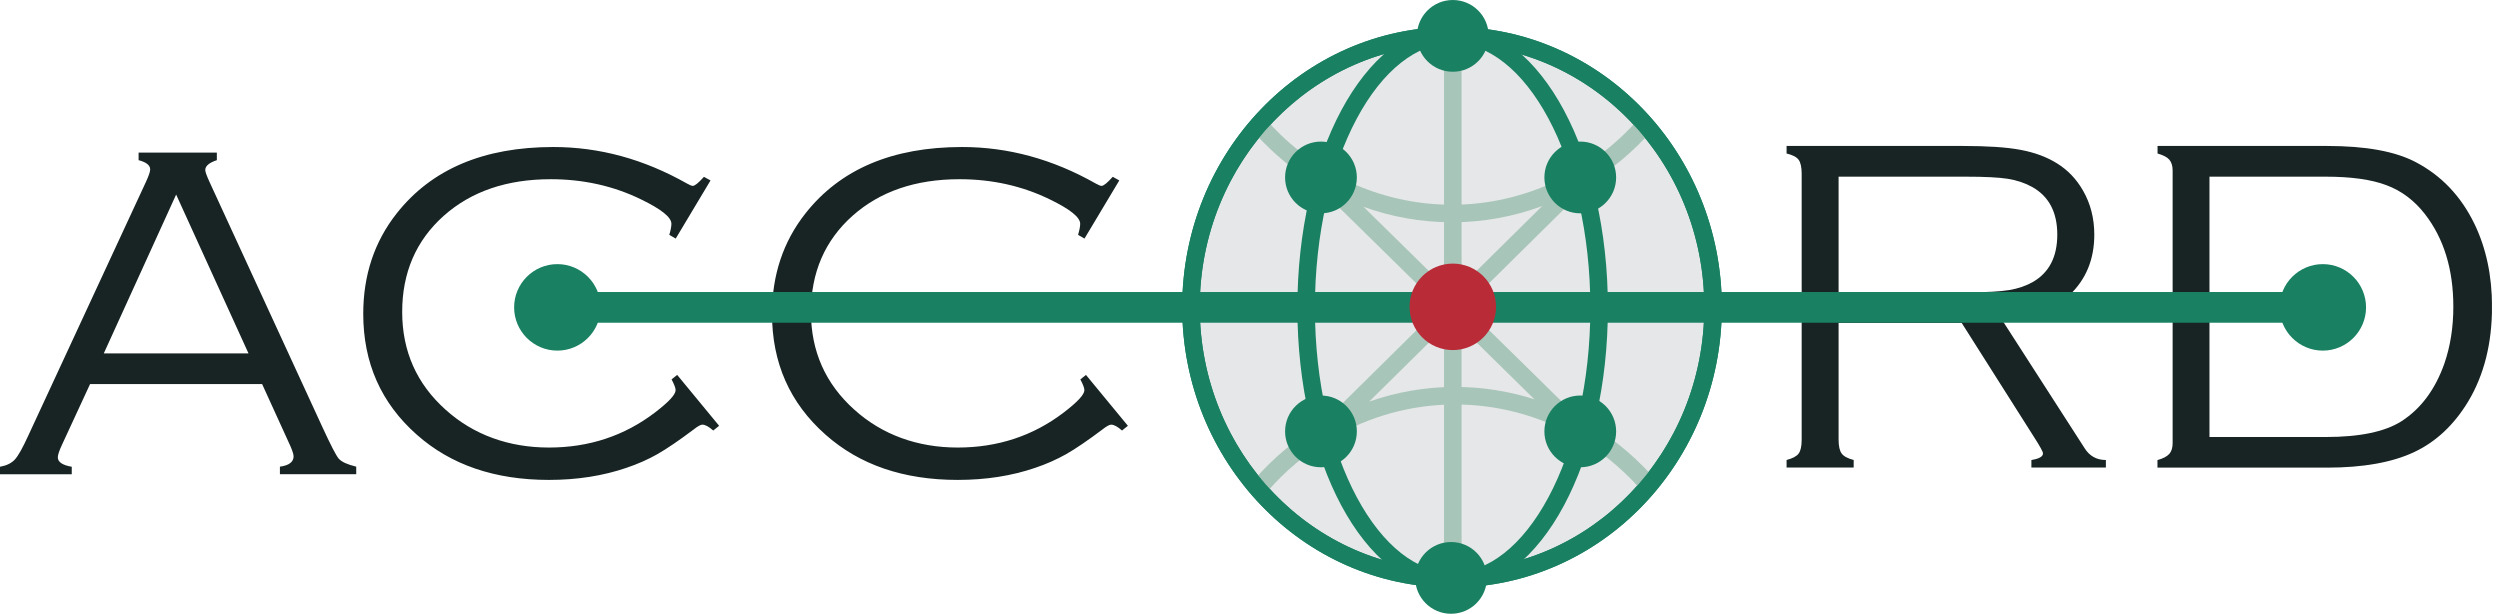
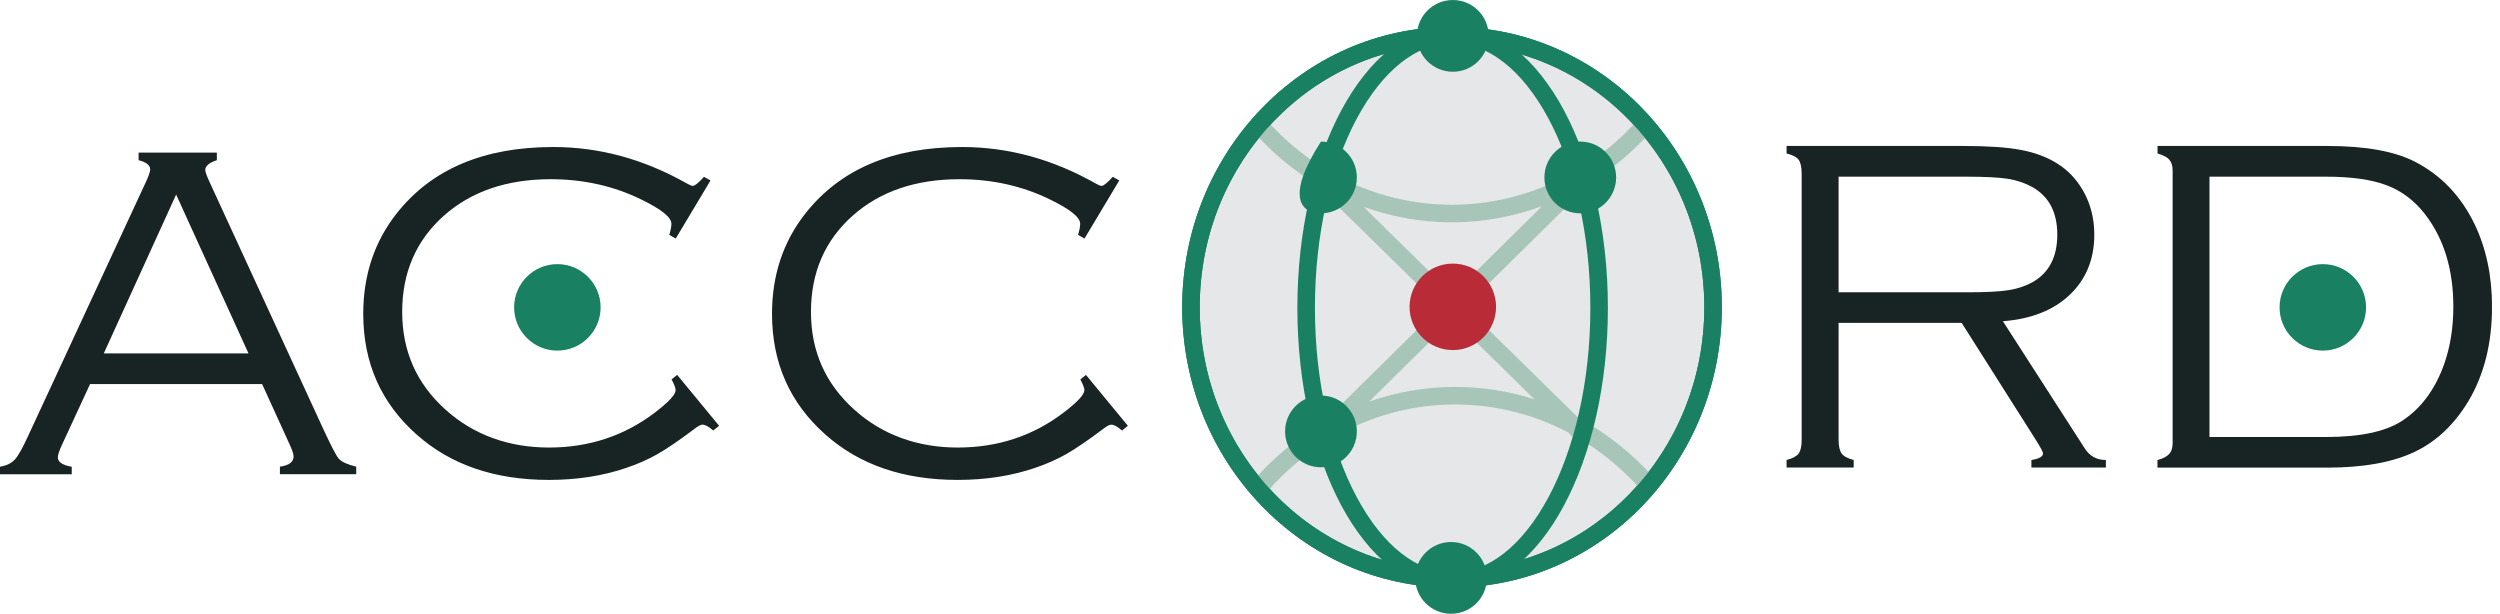
<svg xmlns="http://www.w3.org/2000/svg" width="285" height="70" viewBox="0 0 285 70" fill="none">
  <g clip-path="url(#clip0_27_46)">
    <path d="M223.63 36.81L231.96 49.95C232.59 50.93 232.9 51.51 232.9 51.69C232.9 52.05 232.46 52.3 231.58 52.44V53.3H240.07V52.44C239.01 52.44 238.21 51.99 237.65 51.1L228.33 36.62C231.57 36.37 234.12 35.36 235.97 33.59C237.82 31.82 238.75 29.54 238.75 26.75C238.75 24.89 238.32 23.21 237.46 21.72C236.71 20.41 235.72 19.38 234.51 18.63C233.33 17.89 231.94 17.38 230.33 17.08C228.73 16.78 226.55 16.64 223.79 16.64H203.67V17.5C204.35 17.66 204.81 17.9 205.04 18.21C205.27 18.52 205.39 19.06 205.39 19.81V50.13C205.39 50.88 205.27 51.41 205.04 51.71C204.81 52.02 204.35 52.26 203.67 52.44V53.3H211.32V52.44C210.64 52.26 210.18 52.02 209.95 51.7C209.72 51.39 209.6 50.86 209.6 50.13V36.81H223.62H223.63ZM209.61 20.14H224.08C226.25 20.14 227.84 20.22 228.87 20.38C229.9 20.54 230.83 20.85 231.68 21.32C233.58 22.39 234.53 24.2 234.53 26.74C234.53 29.28 233.61 31.06 231.76 32.14C230.97 32.59 230.06 32.9 229.03 33.07C228 33.24 226.47 33.32 224.45 33.32H209.6V20.13L209.61 20.14ZM247.29 51.75C247.04 52.04 246.59 52.27 245.95 52.45V53.31H265.29C269.39 53.31 272.69 52.72 275.19 51.55C277.69 50.38 279.75 48.45 281.38 45.76C283.19 42.73 284.09 39.14 284.09 34.96C284.09 31.43 283.42 28.28 282.08 25.51C280.54 22.34 278.3 20 275.37 18.47C273.04 17.25 269.69 16.64 265.3 16.64H245.96V17.5C246.6 17.68 247.05 17.91 247.3 18.2C247.55 18.49 247.68 18.9 247.68 19.44V50.51C247.68 51.05 247.55 51.46 247.3 51.75H247.29ZM251.88 20.14H265.12C268.02 20.14 270.33 20.46 272.05 21.11C273.77 21.75 275.23 22.85 276.43 24.39C278.6 27.18 279.68 30.71 279.68 34.97C279.68 37.32 279.34 39.47 278.66 41.44C277.62 44.39 275.99 46.59 273.77 48.02C271.89 49.22 269.01 49.82 265.12 49.82H251.88V20.14Z" fill="#172423" />
    <path d="M32.88 50.36C33.27 51.18 33.47 51.74 33.47 52.02C33.47 52.66 32.95 53.06 31.91 53.2V54.06H40.61V53.2C39.59 52.95 38.93 52.65 38.62 52.29C38.31 51.93 37.69 50.72 36.74 48.66L23.88 20.73C23.56 20.03 23.4 19.58 23.4 19.39C23.4 18.92 23.84 18.55 24.72 18.26V17.4H15.8V18.26C16.68 18.49 17.12 18.84 17.12 19.31C17.12 19.56 16.96 20.04 16.64 20.73L3.2 49.71C2.57 51.09 2.07 51.98 1.68 52.4C1.29 52.81 0.74 53.08 0 53.21V54.07H8.18V53.21C7.12 53.03 6.59 52.67 6.59 52.14C6.59 51.87 6.74 51.41 7.05 50.74L10.27 43.78H29.88L32.88 50.36ZM11.83 40.29L20.08 22.18L28.33 40.29H11.83ZM80.24 20.17C79.63 20.85 79.21 21.19 78.98 21.19C78.85 21.19 78.63 21.1 78.31 20.92C73.4 18.14 68.33 16.76 63.08 16.76C55.15 16.76 49.2 19.28 45.22 24.33C42.68 27.55 41.41 31.37 41.41 35.77C41.41 41.36 43.44 45.95 47.51 49.55C51.38 52.99 56.4 54.71 62.58 54.71C65.78 54.71 68.72 54.25 71.39 53.34C72.68 52.91 73.87 52.38 74.95 51.77C76.03 51.15 77.4 50.22 79.05 48.98C79.53 48.6 79.87 48.41 80.07 48.41C80.39 48.41 80.8 48.63 81.31 49.08L81.98 48.54L77.2 42.74L76.56 43.25C76.86 43.82 77.02 44.23 77.02 44.48C77.02 44.98 76.23 45.83 74.66 47.03C71.17 49.69 67.14 51.02 62.58 51.02C58.02 51.02 53.98 49.58 50.79 46.7C47.5 43.75 45.85 40.04 45.85 35.56C45.85 31.08 47.43 27.41 50.6 24.59C53.72 21.82 57.78 20.43 62.79 20.43C66.51 20.43 69.95 21.2 73.1 22.74C75.39 23.85 76.54 24.77 76.54 25.51C76.54 25.81 76.46 26.24 76.3 26.77L77.03 27.2L81 20.57L80.27 20.17H80.24ZM126.84 20.17C126.23 20.85 125.81 21.19 125.58 21.19C125.45 21.19 125.23 21.1 124.91 20.92C120 18.14 114.93 16.76 109.68 16.76C101.75 16.76 95.8 19.28 91.82 24.33C89.28 27.55 88.01 31.37 88.01 35.77C88.01 41.36 90.04 45.95 94.11 49.55C97.98 52.99 103 54.71 109.18 54.71C112.39 54.71 115.32 54.25 117.99 53.34C119.28 52.91 120.46 52.38 121.55 51.77C122.63 51.15 124 50.22 125.65 48.98C126.13 48.6 126.47 48.41 126.67 48.41C126.99 48.41 127.4 48.63 127.91 49.08L128.58 48.54L123.8 42.74L123.16 43.25C123.46 43.82 123.62 44.23 123.62 44.48C123.62 44.98 122.83 45.83 121.26 47.03C117.77 49.69 113.74 51.02 109.18 51.02C104.62 51.02 100.58 49.58 97.39 46.7C94.1 43.75 92.45 40.04 92.45 35.56C92.45 31.08 94.03 27.41 97.2 24.59C100.32 21.82 104.38 20.43 109.39 20.43C113.11 20.43 116.55 21.2 119.7 22.74C121.99 23.85 123.14 24.77 123.14 25.51C123.14 25.81 123.06 26.24 122.9 26.77L123.63 27.2L127.6 20.57L126.88 20.17H126.84Z" fill="#172423" />
    <path d="M165.53 65.98C181.97 65.98 195.29 52.12 195.29 35.02C195.29 17.92 181.97 4.06 165.53 4.06C149.09 4.06 135.77 17.92 135.77 35.02C135.77 52.12 149.1 65.98 165.53 65.98Z" fill="#E6E7E8" />
    <path d="M165.53 65.98C181.97 65.98 195.29 52.12 195.29 35.02C195.29 17.92 181.97 4.06 165.53 4.06C149.09 4.06 135.77 17.92 135.77 35.02C135.77 52.12 149.1 65.98 165.53 65.98Z" stroke="#198162" stroke-width="2" />
    <path fill-rule="evenodd" clip-rule="evenodd" d="M175.81 23.49C172.57 24.688 169.102 25.34 165.54 25.34C161.999 25.34 158.599 24.718 155.436 23.574L165.608 33.567L175.81 23.49ZM180.84 21.087C183.676 19.401 186.234 17.266 188.395 14.775L186.885 13.465C181.614 19.538 173.834 23.34 165.54 23.34C157.243 23.34 149.758 19.675 144.505 13.813L143.015 15.147C145.145 17.525 147.623 19.567 150.365 21.185L150.259 21.293L164.185 34.972L150.719 48.273C147.82 49.974 145.207 52.141 143.005 54.674L144.515 55.986C146.531 53.666 148.915 51.676 151.555 50.102L151.633 50.181L151.943 49.874C156.113 47.476 160.894 46.11 165.86 46.11C170.494 46.11 174.875 47.253 178.755 49.284L179.589 50.103L179.818 49.87C182.46 51.401 184.847 53.352 186.895 55.637L188.385 54.303C185.977 51.615 183.125 49.356 179.949 47.654L167.035 34.968L180.963 21.212L180.84 21.087ZM165.612 36.374L156.084 45.785C159.181 44.7 162.478 44.11 165.86 44.11C169.016 44.11 172.06 44.604 174.924 45.521L165.612 36.374Z" fill="#A7C5B8" />
    <path fill-rule="evenodd" clip-rule="evenodd" d="M152.911 12.572C156.003 6.798 160.443 2.91 165.6 2.91C170.757 2.91 175.197 6.798 178.289 12.572C181.404 18.387 183.3 26.354 183.3 35.1C183.3 43.846 181.404 51.813 178.289 57.628C175.197 63.402 170.757 67.29 165.6 67.29C160.443 67.29 156.003 63.402 152.911 57.628C149.796 51.813 147.9 43.846 147.9 35.1C147.9 26.354 149.796 18.387 152.911 12.572ZM154.674 13.516C151.744 18.988 149.9 26.616 149.9 35.1C149.9 43.584 151.744 51.212 154.674 56.684C157.627 62.198 161.537 65.29 165.6 65.29C169.663 65.29 173.573 62.198 176.526 56.684C179.456 51.212 181.3 43.584 181.3 35.1C181.3 26.616 179.456 18.988 176.526 13.516C173.573 8.002 169.663 4.91 165.6 4.91C161.537 4.91 157.627 8.002 154.674 13.516Z" fill="#198162" />
-     <path d="M150.59 24.32C152.85 24.32 154.68 22.49 154.68 20.23C154.68 17.97 152.85 16.14 150.59 16.14C148.33 16.14 146.5 17.97 146.5 20.23C146.5 22.49 148.33 24.32 150.59 24.32Z" fill="#198162" />
+     <path d="M150.59 24.32C152.85 24.32 154.68 22.49 154.68 20.23C154.68 17.97 152.85 16.14 150.59 16.14C146.5 22.49 148.33 24.32 150.59 24.32Z" fill="#198162" />
    <path d="M150.59 53.27C152.85 53.27 154.68 51.44 154.68 49.18C154.68 46.92 152.85 45.09 150.59 45.09C148.33 45.09 146.5 46.92 146.5 49.18C146.5 51.44 148.33 53.27 150.59 53.27Z" fill="#198162" />
    <path d="M180.15 24.32C182.41 24.32 184.24 22.49 184.24 20.23C184.24 17.97 182.41 16.14 180.15 16.14C177.89 16.14 176.06 17.97 176.06 20.23C176.06 22.49 177.89 24.32 180.15 24.32Z" fill="#198162" />
-     <path d="M180.15 53.27C182.41 53.27 184.24 51.44 184.24 49.18C184.24 46.92 182.41 45.09 180.15 45.09C177.89 45.09 176.06 46.92 176.06 49.18C176.06 51.44 177.89 53.27 180.15 53.27Z" fill="#198162" />
-     <path fill-rule="evenodd" clip-rule="evenodd" d="M266.46 36.79H64.69V33.29H266.46V36.79Z" fill="#198162" />
-     <path fill-rule="evenodd" clip-rule="evenodd" d="M164.62 66.98V4.09H166.62V66.98H164.62Z" fill="#A7C5B8" />
    <path d="M165.62 39.91C168.34 39.91 170.55 37.7 170.55 34.98C170.55 32.26 168.34 30.05 165.62 30.05C162.9 30.05 160.69 32.26 160.69 34.98C160.69 37.7 162.9 39.91 165.62 39.91Z" fill="#B82B37" />
    <path d="M264.8 39.97C267.52 39.97 269.73 37.76 269.73 35.04C269.73 32.32 267.52 30.11 264.8 30.11C262.08 30.11 259.87 32.32 259.87 35.04C259.87 37.76 262.08 39.97 264.8 39.97Z" fill="#198162" />
    <path d="M63.54 39.97C66.26 39.97 68.47 37.76 68.47 35.04C68.47 32.32 66.26 30.11 63.54 30.11C60.82 30.11 58.61 32.32 58.61 35.04C58.61 37.76 60.82 39.97 63.54 39.97Z" fill="#198162" />
    <path d="M165.42 69.97C167.68 69.97 169.51 68.14 169.51 65.88C169.51 63.62 167.68 61.79 165.42 61.79C163.16 61.79 161.33 63.62 161.33 65.88C161.33 68.14 163.16 69.97 165.42 69.97Z" fill="#198162" />
    <path d="M165.62 8.18C167.88 8.18 169.71 6.35 169.71 4.09C169.71 1.83 167.88 0 165.62 0C163.36 0 161.53 1.83 161.53 4.09C161.53 6.35 163.36 8.18 165.62 8.18Z" fill="#198162" />
    <path fill-rule="evenodd" clip-rule="evenodd" d="M134.77 35.02C134.77 17.405 148.501 3.06 165.53 3.06C182.559 3.06 196.29 17.405 196.29 35.02C196.29 52.635 182.559 66.98 165.53 66.98C148.511 66.98 134.77 52.635 134.77 35.02ZM165.53 5.06C149.679 5.06 136.77 18.435 136.77 35.02C136.77 51.605 149.689 64.98 165.53 64.98C181.381 64.98 194.29 51.605 194.29 35.02C194.29 18.435 181.381 5.06 165.53 5.06Z" fill="#198162" />
  </g>
  <defs>
    <clipPath id="clip0_27_46">
      <rect width="284.08" height="69.97" fill="white" />
    </clipPath>
  </defs>
</svg>